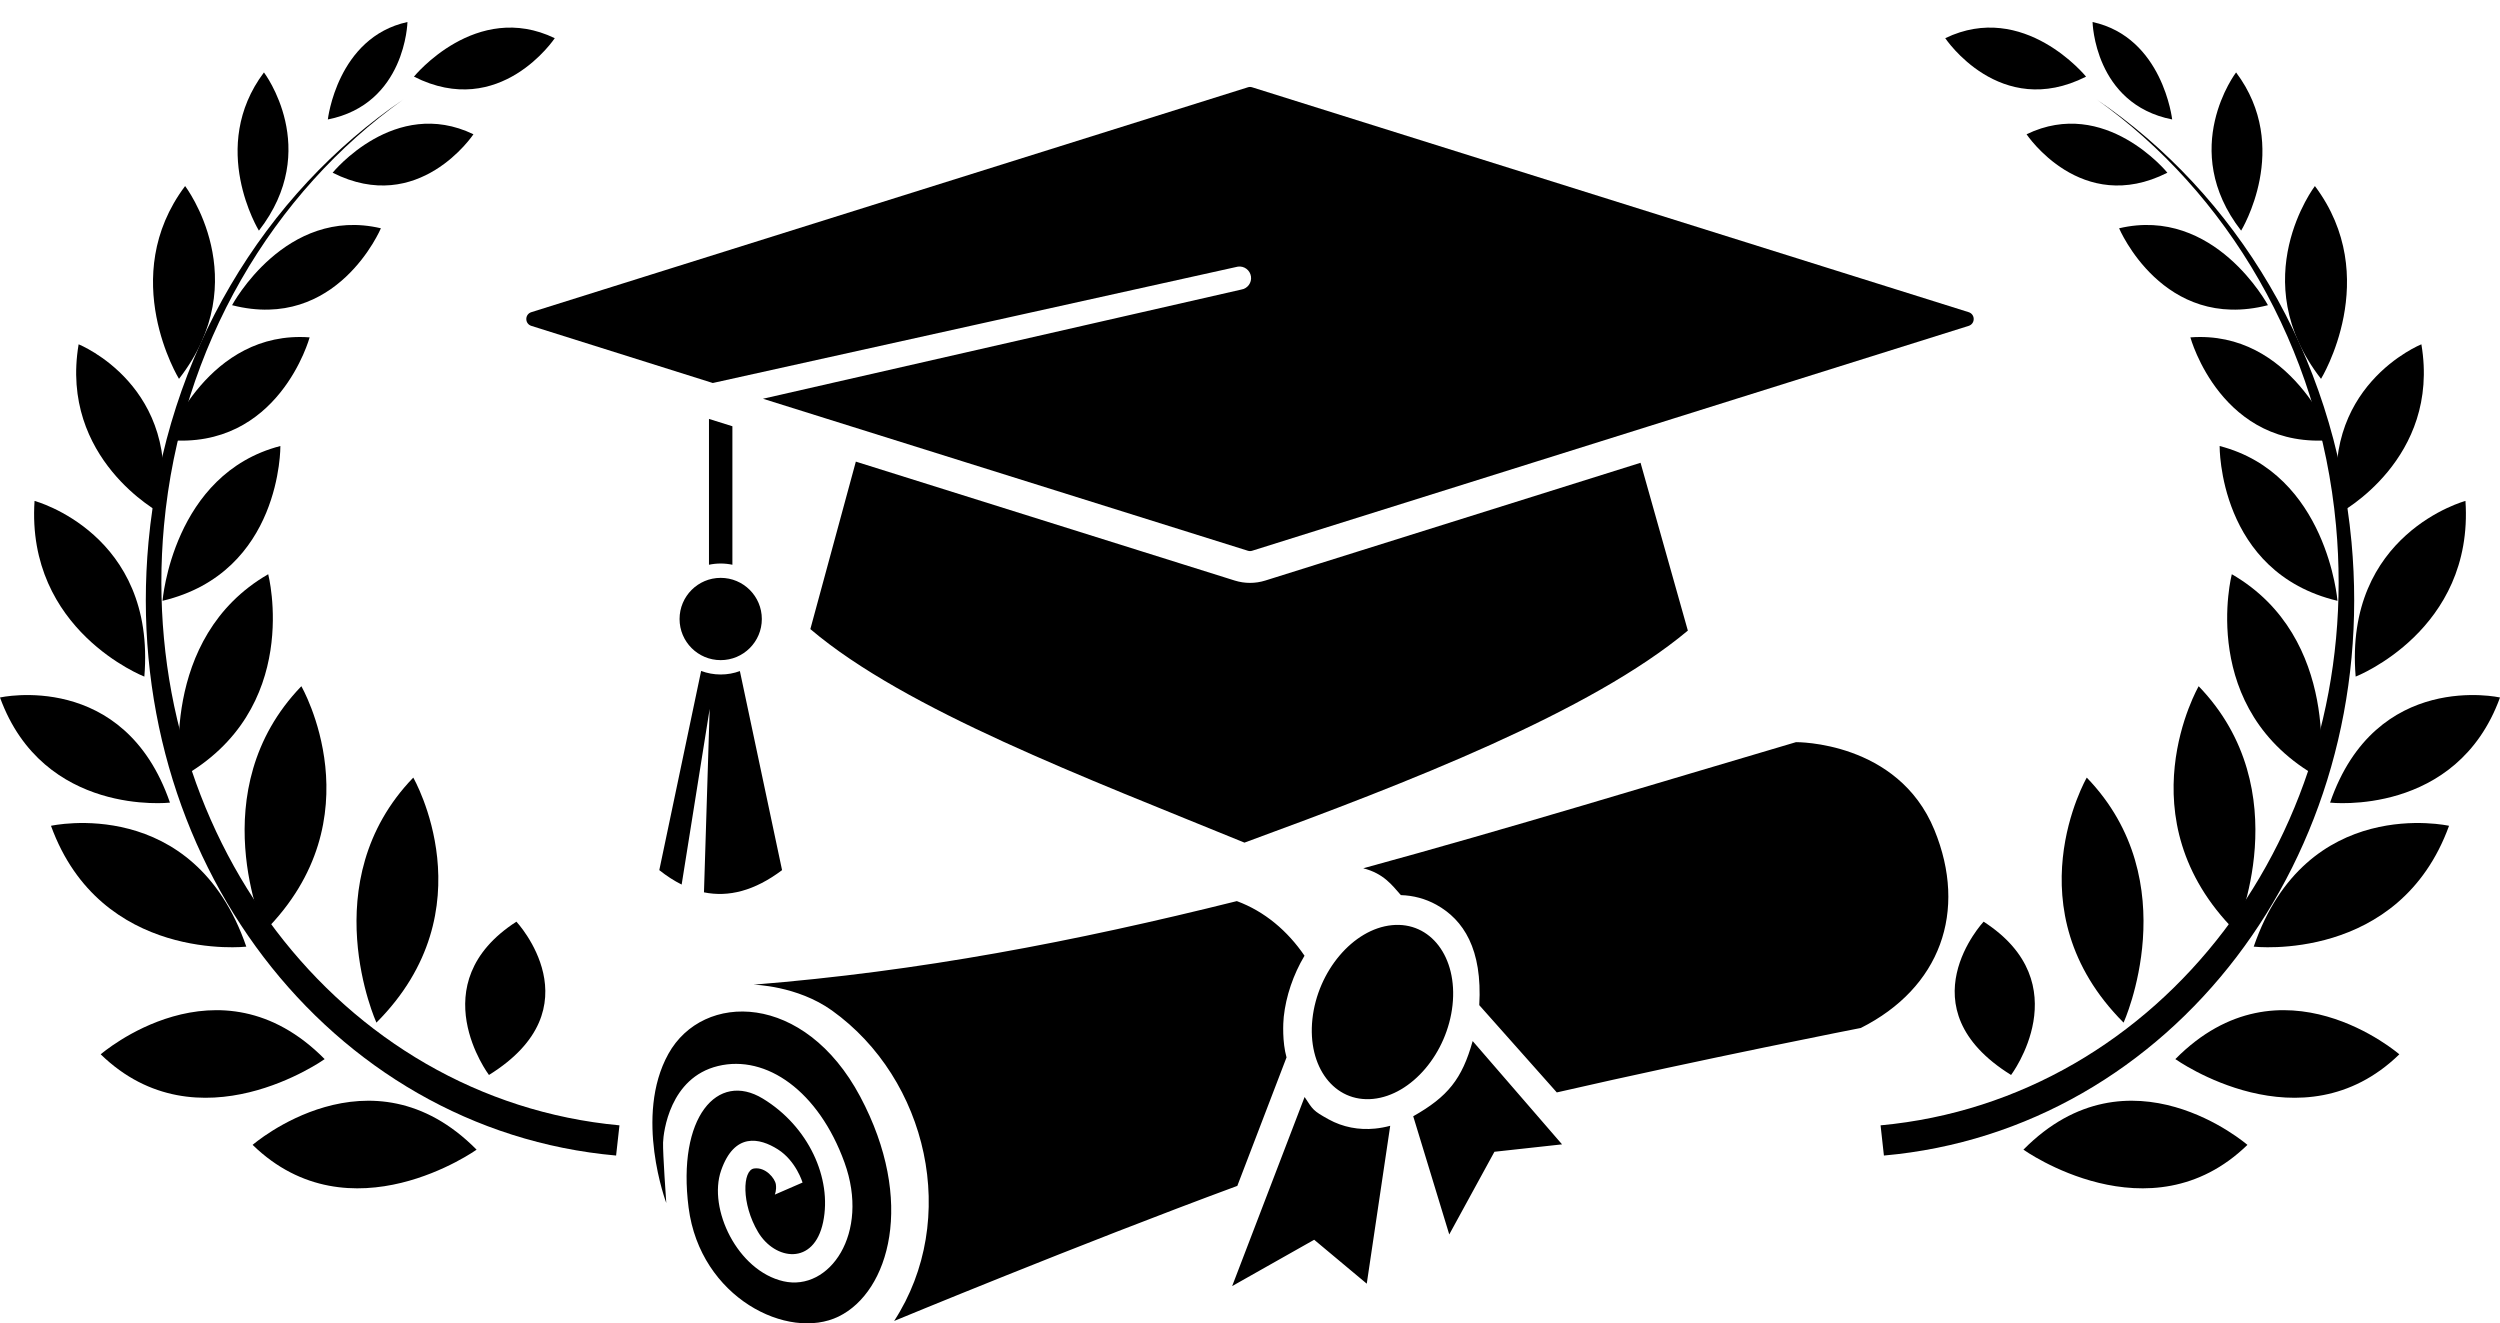
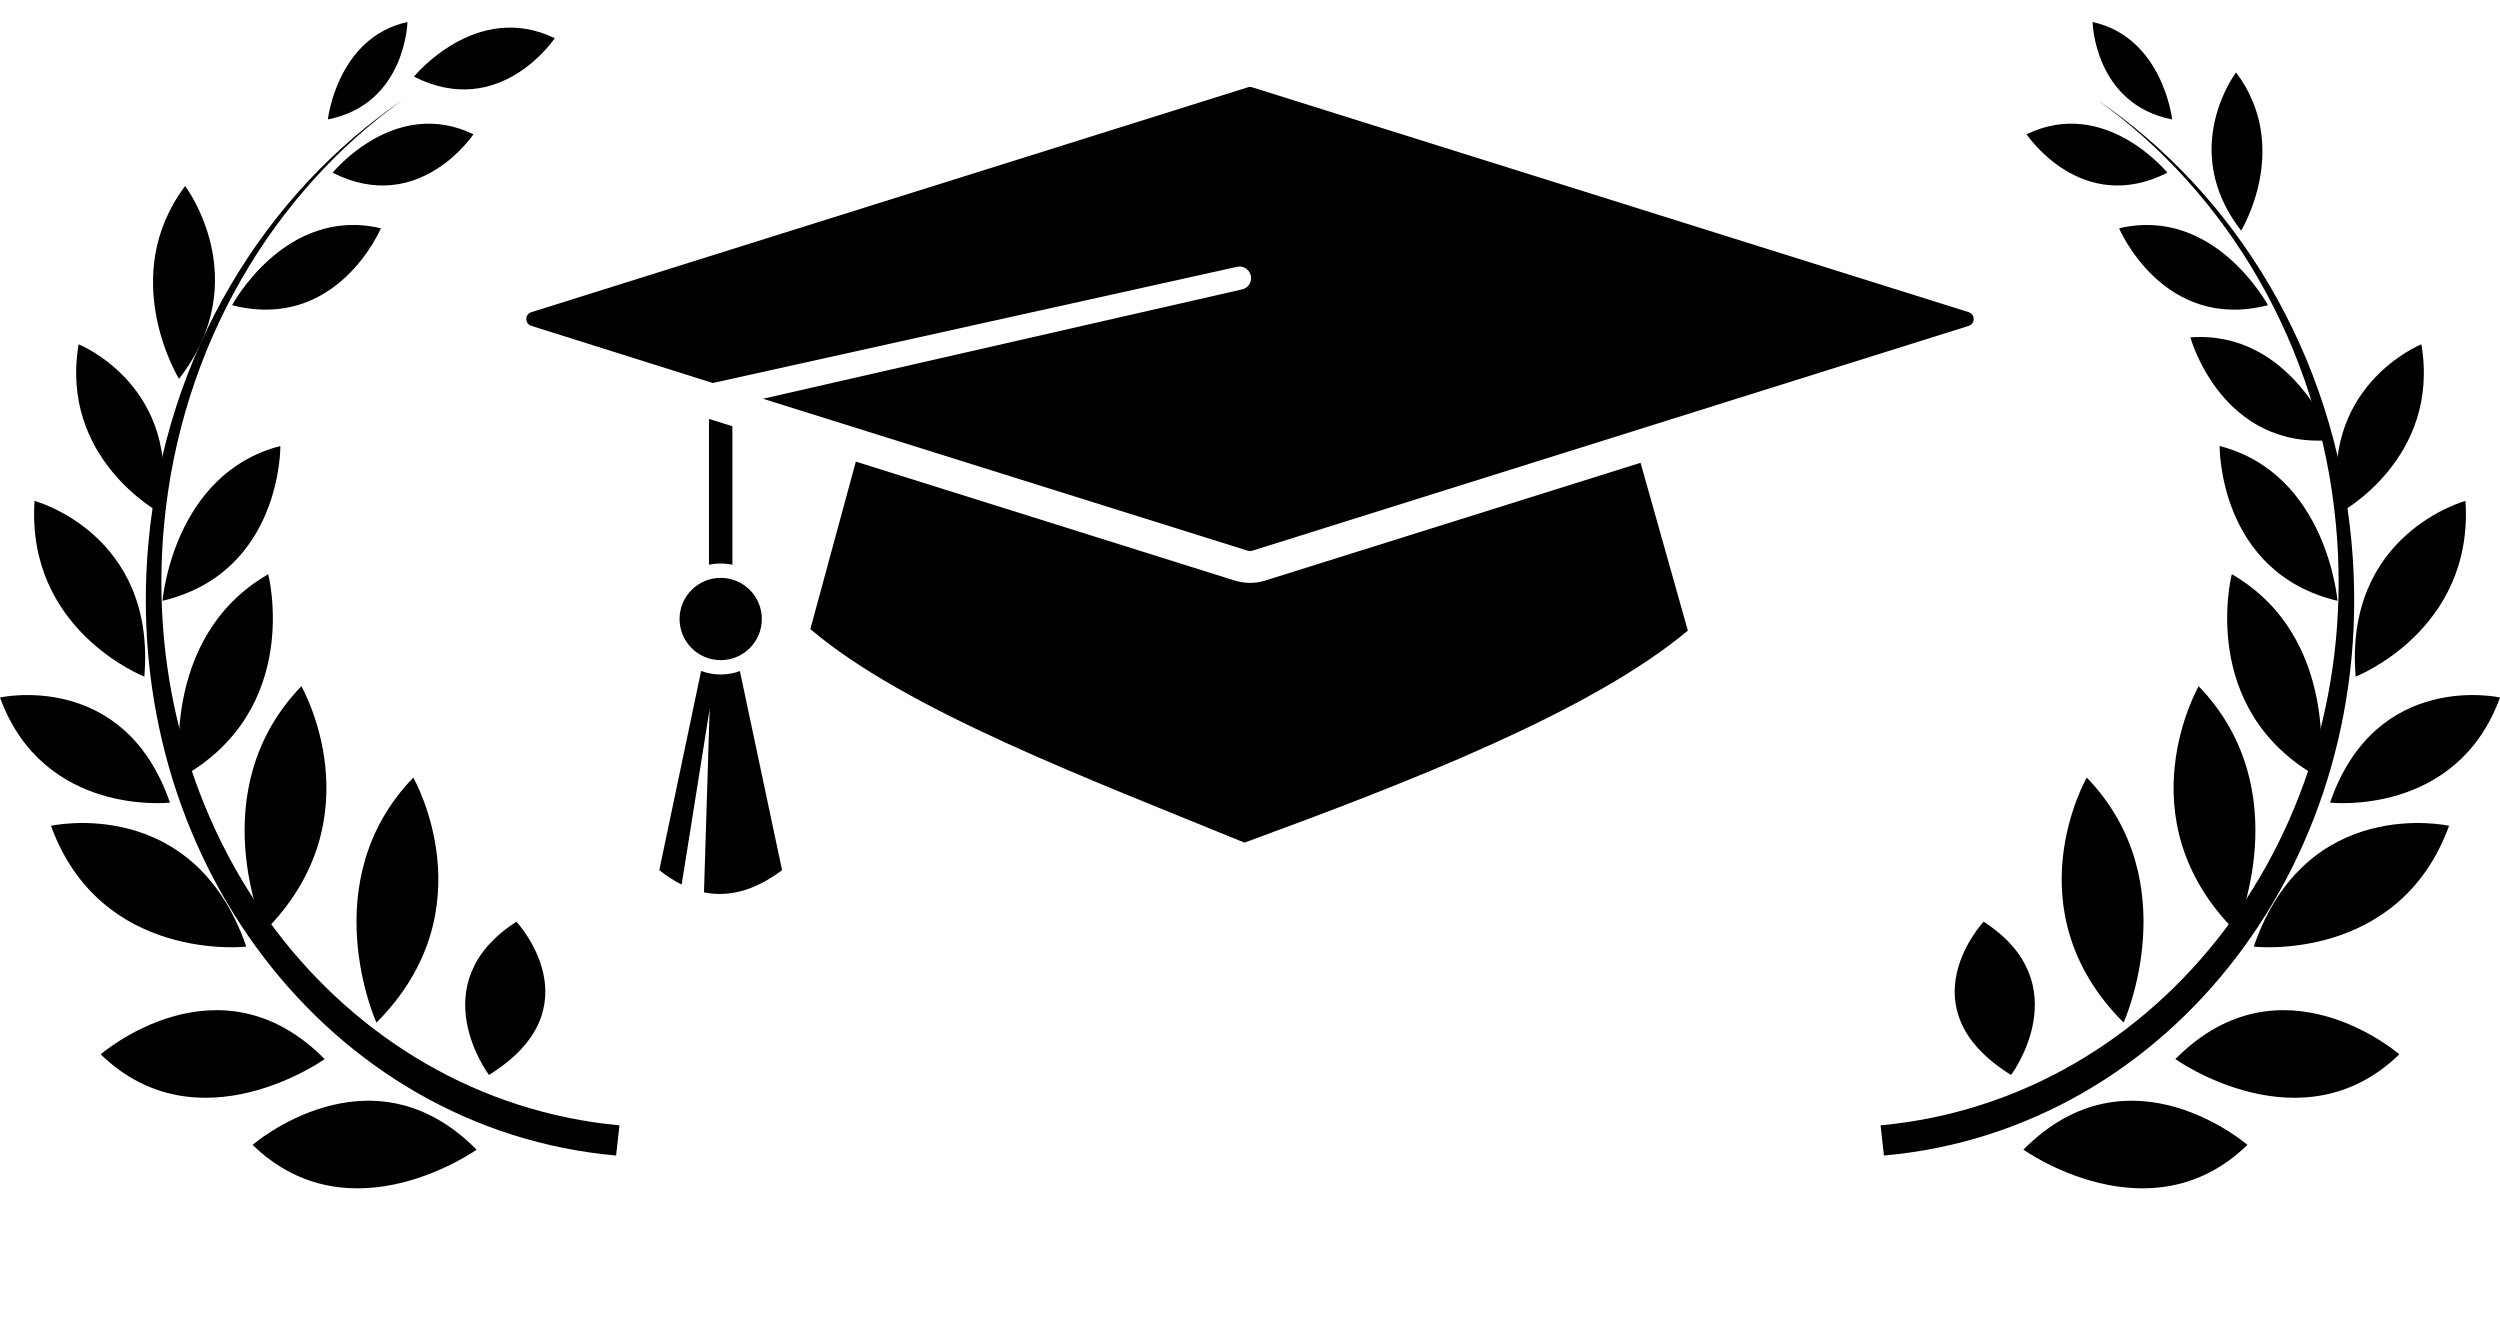
<svg xmlns="http://www.w3.org/2000/svg" height="276.8" preserveAspectRatio="xMidYMid meet" version="1.0" viewBox="0.0 -4.6 522.9 276.8" width="522.9" zoomAndPan="magnify">
  <defs>
    <clipPath id="a">
-       <path d="M 136 150 L 408 150 L 408 272.191 L 136 272.191 Z M 136 150" />
-     </clipPath>
+       </clipPath>
    <clipPath id="b">
      <path d="M 487 140 L 522.898 140 L 522.898 164 L 487 164 Z M 487 140" />
    </clipPath>
  </defs>
  <g>
    <g clip-path="url(#a)" id="change1_1">
-       <path d="M 157.594 201.355 C 192.418 198.566 224.559 192.383 258.699 183.875 C 264.539 186.035 269.324 190.129 272.852 195.297 C 270.488 199.27 268.973 203.754 268.508 208.078 C 268.371 209.352 268.184 213.328 269.09 216.566 L 258.797 243.441 C 225.422 255.773 187.016 271.695 187.016 271.695 C 200.828 250.43 194.004 221.055 174.012 206.754 C 166.703 201.523 157.594 201.355 157.594 201.355 Z M 272.871 224.848 L 257.719 264.398 L 274.875 254.707 L 285.871 263.895 L 290.777 230.871 C 289.746 231.148 288.684 231.348 287.594 231.457 C 284.23 231.793 280.859 231.164 277.895 229.523 C 274.59 227.695 274.633 227.52 272.871 224.848 Z M 295.59 228.879 L 303.125 253.598 L 312.574 236.305 L 326.719 234.754 L 308.023 213.148 C 305.805 221.094 302.816 224.789 295.59 228.879 Z M 291.121 188.91 C 299.215 188.102 304.895 195.582 303.812 205.613 C 302.73 215.648 295.293 224.438 287.199 225.246 C 279.105 226.055 273.422 218.578 274.504 208.543 C 275.586 198.512 283.023 189.719 291.121 188.91 Z M 139.359 247.012 C 139.359 247.012 132.543 228.887 139.801 215.824 C 147.059 202.758 168.277 202.891 179.922 224.766 C 191.566 246.645 185.98 265.586 175.422 270.754 C 164.863 275.922 146.453 266.859 144.027 247.98 C 141.602 229.098 150.031 219.387 159.562 225.188 C 169.094 230.984 174.078 241.832 172.164 251.012 C 170.254 260.195 162.07 259.004 158.555 253.086 C 155.039 247.168 155.297 240.152 157.719 239.801 C 160.141 239.445 162.109 241.887 162.281 243.137 C 162.457 244.387 162.055 245.266 162.055 245.266 L 167.863 242.742 C 167.863 242.742 166.508 238.207 162.691 235.797 C 158.871 233.383 153.613 232.203 150.828 240.211 C 148.039 248.219 154.258 261.199 163.867 263.391 C 173.48 265.582 182.023 253.422 176.629 238.531 C 171.234 223.637 160.297 215.918 150.184 218.367 C 140.07 220.816 138.762 232.215 138.688 234.363 C 138.609 236.508 139.359 247.012 139.359 247.012 Z M 285.137 177.008 C 315.66 168.68 347.023 159.062 375.648 150.629 C 375.648 150.629 396.969 150.367 404.598 168.988 C 411.59 186.035 405.84 202.039 389.207 210.41 C 389.207 210.41 356.539 216.797 325.621 223.891 L 309.402 205.637 C 310.078 193.922 306.129 187.793 300.426 184.633 C 298.129 183.363 295.59 182.699 293.004 182.621 C 291.133 180.5 289.41 178.109 285.137 177.008" fill-rule="evenodd" />
+       <path d="M 157.594 201.355 C 192.418 198.566 224.559 192.383 258.699 183.875 C 264.539 186.035 269.324 190.129 272.852 195.297 C 270.488 199.27 268.973 203.754 268.508 208.078 C 268.371 209.352 268.184 213.328 269.09 216.566 L 258.797 243.441 C 225.422 255.773 187.016 271.695 187.016 271.695 C 200.828 250.43 194.004 221.055 174.012 206.754 C 166.703 201.523 157.594 201.355 157.594 201.355 Z M 272.871 224.848 L 257.719 264.398 L 274.875 254.707 L 285.871 263.895 L 290.777 230.871 C 289.746 231.148 288.684 231.348 287.594 231.457 C 284.23 231.793 280.859 231.164 277.895 229.523 C 274.59 227.695 274.633 227.52 272.871 224.848 Z M 295.59 228.879 L 303.125 253.598 L 326.719 234.754 L 308.023 213.148 C 305.805 221.094 302.816 224.789 295.59 228.879 Z M 291.121 188.91 C 299.215 188.102 304.895 195.582 303.812 205.613 C 302.73 215.648 295.293 224.438 287.199 225.246 C 279.105 226.055 273.422 218.578 274.504 208.543 C 275.586 198.512 283.023 189.719 291.121 188.91 Z M 139.359 247.012 C 139.359 247.012 132.543 228.887 139.801 215.824 C 147.059 202.758 168.277 202.891 179.922 224.766 C 191.566 246.645 185.98 265.586 175.422 270.754 C 164.863 275.922 146.453 266.859 144.027 247.98 C 141.602 229.098 150.031 219.387 159.562 225.188 C 169.094 230.984 174.078 241.832 172.164 251.012 C 170.254 260.195 162.07 259.004 158.555 253.086 C 155.039 247.168 155.297 240.152 157.719 239.801 C 160.141 239.445 162.109 241.887 162.281 243.137 C 162.457 244.387 162.055 245.266 162.055 245.266 L 167.863 242.742 C 167.863 242.742 166.508 238.207 162.691 235.797 C 158.871 233.383 153.613 232.203 150.828 240.211 C 148.039 248.219 154.258 261.199 163.867 263.391 C 173.48 265.582 182.023 253.422 176.629 238.531 C 171.234 223.637 160.297 215.918 150.184 218.367 C 140.07 220.816 138.762 232.215 138.688 234.363 C 138.609 236.508 139.359 247.012 139.359 247.012 Z M 285.137 177.008 C 315.66 168.68 347.023 159.062 375.648 150.629 C 375.648 150.629 396.969 150.367 404.598 168.988 C 411.59 186.035 405.84 202.039 389.207 210.41 C 389.207 210.41 356.539 216.797 325.621 223.891 L 309.402 205.637 C 310.078 193.922 306.129 187.793 300.426 184.633 C 298.129 183.363 295.59 182.699 293.004 182.621 C 291.133 180.5 289.41 178.109 285.137 177.008" fill-rule="evenodd" />
    </g>
    <g id="change1_3">
      <path d="M 148.289 113.523 L 148.289 83.02 L 153.188 84.555 L 153.188 113.523 C 152.398 113.355 151.578 113.266 150.738 113.266 C 149.898 113.266 149.078 113.355 148.289 113.523 Z M 111.133 60.695 L 261.004 13.66 C 261.309 13.562 261.598 13.562 261.902 13.66 L 411.77 60.695 C 412.406 60.895 412.82 61.461 412.82 62.125 C 412.82 62.793 412.406 63.359 411.77 63.559 L 261.902 110.594 C 261.598 110.688 261.309 110.688 261.004 110.594 L 159.582 78.801 L 259.613 55.969 C 260.938 55.77 261.852 54.535 261.652 53.211 C 261.453 51.887 260.219 50.973 258.895 51.172 L 149.086 75.508 L 111.133 63.559 C 110.496 63.359 110.082 62.793 110.082 62.125 C 110.082 61.461 110.496 60.895 111.133 60.695 Z M 343.137 92.195 L 353.031 127.297 C 332.703 144.289 294.594 159.062 260.293 171.645 C 227.262 158.121 189.371 143.875 169.492 126.98 L 179.008 91.953 L 258.258 116.828 C 260.348 117.48 262.555 117.48 264.645 116.828 Z M 150.738 116.266 C 155.492 116.266 159.344 120.121 159.344 124.871 C 159.344 129.625 155.492 133.473 150.738 133.473 C 145.988 133.473 142.137 129.625 142.137 124.871 C 142.137 120.121 145.988 116.266 150.738 116.266 Z M 154.754 135.762 L 163.578 177.398 C 157.824 181.727 152.398 183.094 147.242 182.043 L 147.637 169.375 L 148.434 143.668 L 144.336 169.375 L 142.574 180.414 C 140.992 179.629 139.434 178.617 137.898 177.398 L 146.648 135.734 C 147.922 136.215 149.312 136.477 150.738 136.477 C 152.164 136.477 153.5 136.227 154.754 135.762" fill-rule="evenodd" />
    </g>
    <g id="change1_4">
      <path d="M 128.863 237.094 C 68.723 231.75 25 174.527 31.059 108.797 C 34.695 69.398 55.398 35.848 84.367 16.203 C 57.129 35.598 37.77 67.723 34.301 105.312 C 28.387 169.469 70.945 225.332 129.566 230.777 L 128.863 237.094" />
    </g>
    <g id="change1_5">
      <path d="M 55.328 190.184 C 55.328 190.184 42 160.742 63.031 138.93 C 63.031 138.93 78.949 166.52 55.328 190.184" />
    </g>
    <g id="change1_6">
      <path d="M 78.73 209.293 C 78.73 209.293 65.402 179.855 86.438 158.043 C 86.438 158.043 102.359 185.633 78.73 209.293" />
    </g>
    <g id="change1_7">
      <path d="M 102.27 220.242 C 102.27 220.242 87.902 201.148 108.012 188.176 C 108.012 188.176 124.887 206.207 102.27 220.242" />
    </g>
    <g id="change1_8">
      <path d="M 51.516 193.402 C 51.516 193.402 21.098 196.848 10.664 168.125 C 10.664 168.125 40.516 161.418 51.516 193.402" />
    </g>
    <g id="change1_9">
      <path d="M 67.906 216.922 C 67.906 216.922 41.477 235.773 21.062 215.922 C 21.062 215.922 45.742 194.496 67.906 216.922" />
    </g>
    <g id="change1_10">
      <path d="M 99.684 235.863 C 99.684 235.863 73.254 254.715 52.836 234.863 C 52.836 234.863 77.523 213.434 99.684 235.863" />
    </g>
    <g id="change1_11">
      <path d="M 35.547 163.277 C 35.547 163.277 9.078 166.281 0 141.285 C 0 141.285 25.969 135.453 35.547 163.277" />
    </g>
    <g id="change1_12">
      <path d="M 30.191 136.918 C 30.191 136.918 5.426 127.281 7.227 100.172 C 7.227 100.172 32.68 106.996 30.191 136.918" />
    </g>
    <g id="change1_13">
      <path d="M 33.531 102.684 C 33.531 102.684 12.402 91.434 16.445 67.414 C 16.445 67.414 38.43 76.215 33.531 102.684" />
    </g>
    <g id="change1_14">
      <path d="M 37.438 74.641 C 37.438 74.641 24.395 53.395 38.719 34.312 C 38.719 34.312 53.598 53.848 37.438 74.641" />
    </g>
    <g id="change1_15">
-       <path d="M 54.152 43.641 C 54.152 43.641 43.453 26.207 55.207 10.547 C 55.207 10.547 67.418 26.578 54.152 43.641" />
-     </g>
+       </g>
    <g id="change1_16">
      <path d="M 68.57 20.387 C 68.57 20.387 70.527 3.211 85.223 0.004 C 85.223 0.004 84.859 17.156 68.57 20.387" />
    </g>
    <g id="change1_17">
      <path d="M 37.746 158.098 C 37.746 158.098 33.047 128.824 56.098 115.504 C 56.098 115.504 63.445 143.867 37.746 158.098" />
    </g>
    <g id="change1_18">
      <path d="M 33.996 121.066 C 33.996 121.066 36.141 94.508 58.645 88.688 C 58.645 88.688 58.961 115.113 33.996 121.066" />
    </g>
    <g id="change1_19">
-       <path d="M 34.957 87.422 C 34.957 87.422 43.562 64.391 64.762 65.965 C 64.762 65.965 58.328 89.605 34.957 87.422" />
-     </g>
+       </g>
    <g id="change1_20">
      <path d="M 48.539 59.234 C 48.539 59.234 59.684 38.441 79.668 43.148 C 79.668 43.148 70.516 64.871 48.539 59.234" />
    </g>
    <g id="change1_21">
      <path d="M 69.574 31.523 C 69.574 31.523 82.566 15.535 99.027 23.484 C 99.027 23.484 87.609 40.656 69.574 31.523" />
    </g>
    <g id="change1_22">
      <path d="M 86.582 11.43 C 86.582 11.43 99.57 -4.559 116.035 3.387 C 116.035 3.387 104.613 20.562 86.582 11.43" />
    </g>
    <g id="change1_23">
      <path d="M 394.039 237.094 C 454.18 231.75 497.906 174.527 491.844 108.797 C 488.211 69.398 467.508 35.848 438.535 16.203 C 465.777 35.598 485.137 67.723 488.602 105.312 C 494.516 169.469 451.961 225.332 393.34 230.777 L 394.039 237.094" />
    </g>
    <g id="change1_24">
      <path d="M 467.578 190.184 C 467.578 190.184 480.902 160.742 459.875 138.93 C 459.875 138.93 443.953 166.52 467.578 190.184" />
    </g>
    <g id="change1_25">
      <path d="M 444.172 209.293 C 444.172 209.293 457.504 179.855 436.469 158.043 C 436.469 158.043 420.547 185.633 444.172 209.293" />
    </g>
    <g id="change1_26">
      <path d="M 420.637 220.242 C 420.637 220.242 435.004 201.148 414.891 188.176 C 414.891 188.176 398.016 206.207 420.637 220.242" />
    </g>
    <g id="change1_27">
      <path d="M 471.387 193.402 C 471.387 193.402 501.805 196.848 512.242 168.125 C 512.242 168.125 482.387 161.418 471.387 193.402" />
    </g>
    <g id="change1_28">
      <path d="M 454.996 216.922 C 454.996 216.922 481.426 235.773 501.844 215.922 C 501.844 215.922 477.164 194.496 454.996 216.922" />
    </g>
    <g id="change1_29">
      <path d="M 423.219 235.863 C 423.219 235.863 449.652 254.715 470.07 234.863 C 470.07 234.863 445.383 213.434 423.219 235.863" />
    </g>
    <g clip-path="url(#b)" id="change1_2">
      <path d="M 487.359 163.277 C 487.359 163.277 513.824 166.281 522.902 141.285 C 522.902 141.285 496.934 135.453 487.359 163.277" />
    </g>
    <g id="change1_30">
      <path d="M 492.711 136.918 C 492.711 136.918 517.48 127.281 515.676 100.172 C 515.676 100.172 490.227 106.996 492.711 136.918" />
    </g>
    <g id="change1_31">
      <path d="M 489.371 102.684 C 489.371 102.684 510.504 91.434 506.457 67.414 C 506.457 67.414 484.477 76.215 489.371 102.684" />
    </g>
    <g id="change1_32">
-       <path d="M 485.465 74.641 C 485.465 74.641 498.508 53.395 484.184 34.312 C 484.184 34.312 469.309 53.848 485.465 74.641" />
-     </g>
+       </g>
    <g id="change1_33">
      <path d="M 468.754 43.641 C 468.754 43.641 479.453 26.207 467.699 10.547 C 467.699 10.547 455.488 26.578 468.754 43.641" />
    </g>
    <g id="change1_34">
      <path d="M 454.332 20.387 C 454.332 20.387 452.379 3.211 437.68 0.004 C 437.68 0.004 438.043 17.156 454.332 20.387" />
    </g>
    <g id="change1_35">
      <path d="M 485.16 158.098 C 485.16 158.098 489.855 128.824 466.805 115.504 C 466.805 115.504 459.457 143.867 485.16 158.098" />
    </g>
    <g id="change1_36">
      <path d="M 488.906 121.066 C 488.906 121.066 486.766 94.508 464.258 88.688 C 464.258 88.688 463.945 115.113 488.906 121.066" />
    </g>
    <g id="change1_37">
      <path d="M 487.949 87.422 C 487.949 87.422 479.34 64.391 458.141 65.965 C 458.141 65.965 464.574 89.605 487.949 87.422" />
    </g>
    <g id="change1_38">
      <path d="M 474.363 59.234 C 474.363 59.234 463.219 38.441 443.234 43.148 C 443.234 43.148 452.387 64.871 474.363 59.234" />
    </g>
    <g id="change1_39">
      <path d="M 453.328 31.523 C 453.328 31.523 440.336 15.535 423.875 23.484 C 423.875 23.484 435.297 40.656 453.328 31.523" />
    </g>
    <g id="change1_40">
-       <path d="M 436.32 11.43 C 436.32 11.43 423.336 -4.559 406.867 3.387 C 406.867 3.387 418.293 20.562 436.32 11.43" />
-     </g>
+       </g>
  </g>
</svg>